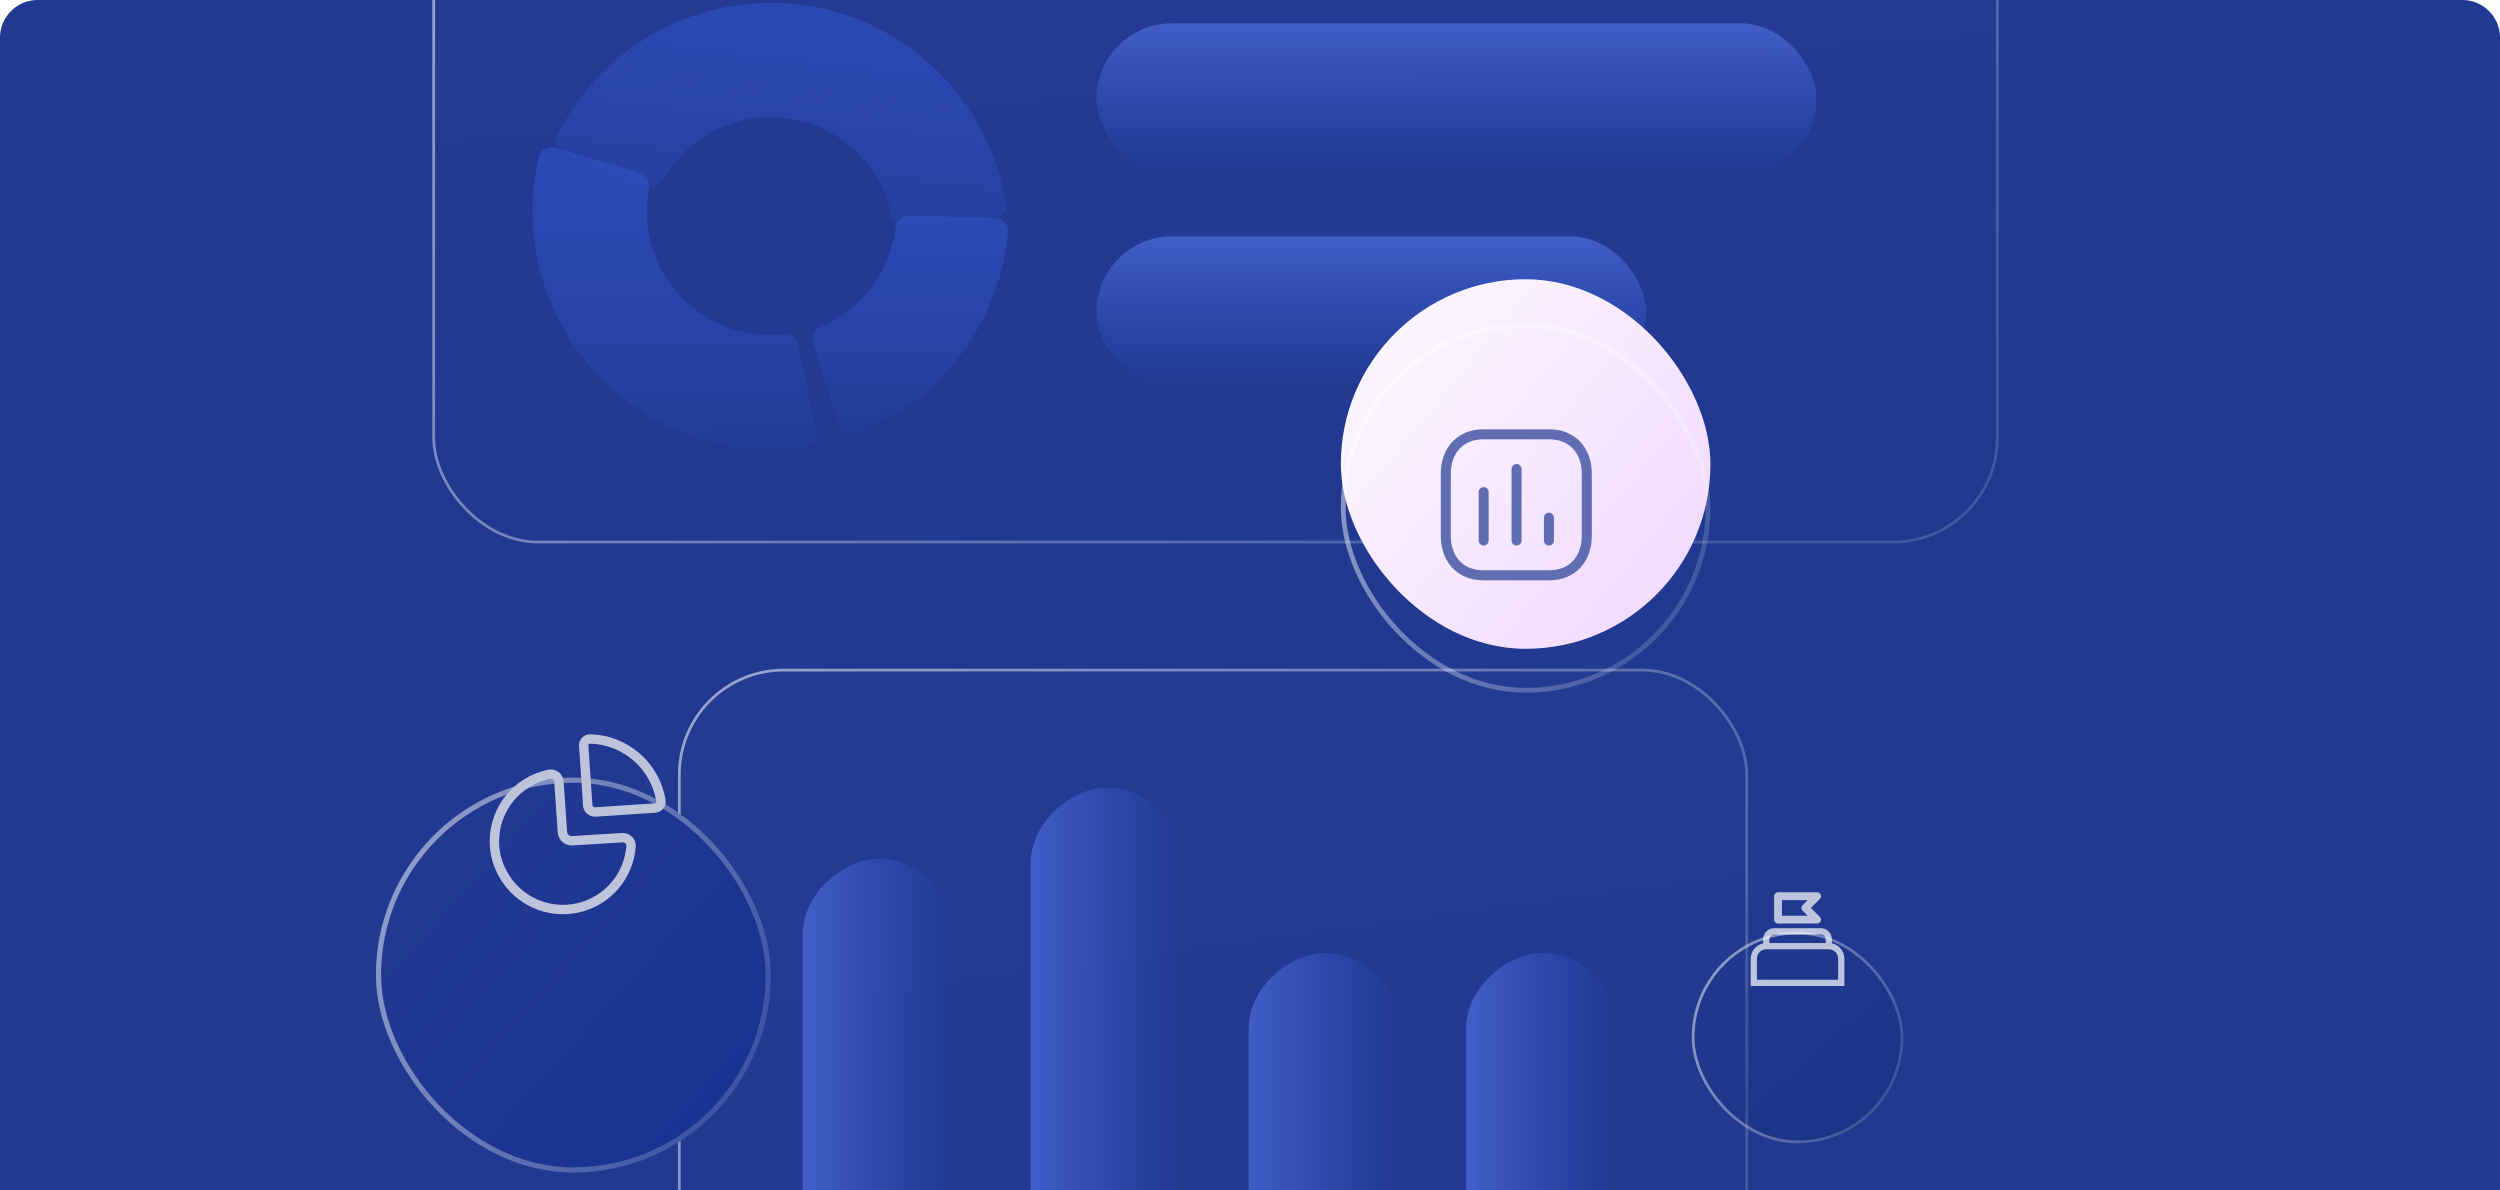
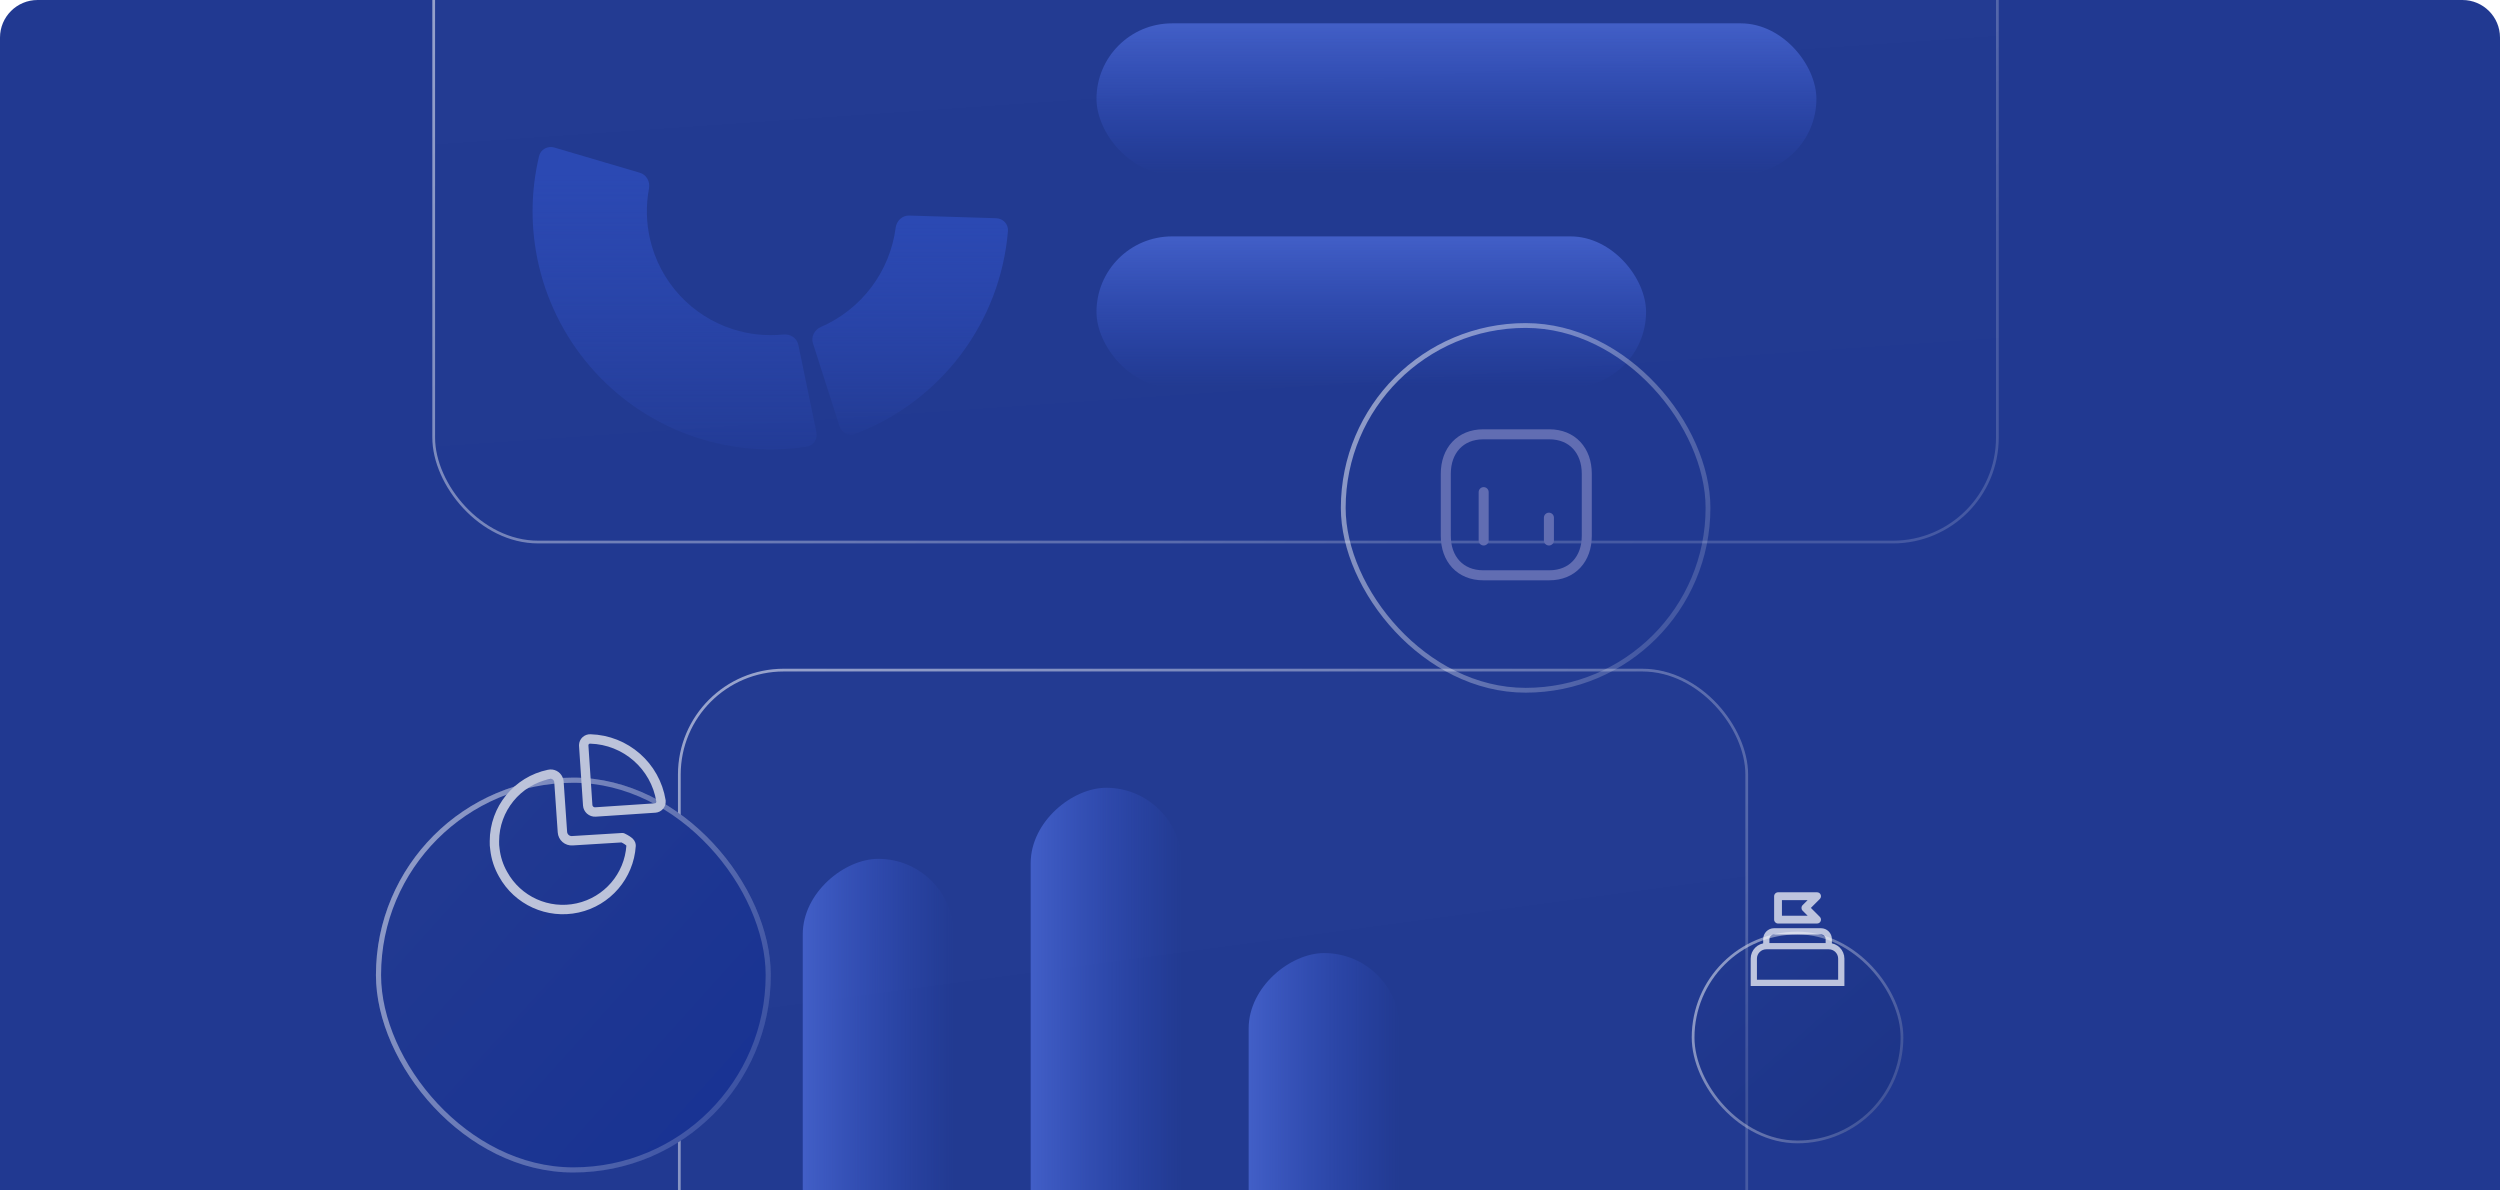
<svg xmlns="http://www.w3.org/2000/svg" width="399" height="190" viewBox="0 0 399 190" fill="none">
  <g clip-path="url(#clip0_2694_4869)">
    <path d="M0 6C0 2.686 2.686 0 6 0H393C396.314 0 399 2.686 399 6V190H0V6Z" fill="#213991" />
    <g filter="url(#filter0_d_2694_4869)">
      <g filter="url(#filter1_b_2694_4869)">
        <rect x="108.201" y="102" width="170.799" height="140.411" rx="16.888" fill="url(#paint0_linear_2694_4869)" fill-opacity="0.02" />
        <rect x="108.421" y="102.22" width="170.36" height="139.972" rx="16.668" stroke="url(#paint1_linear_2694_4869)" stroke-width="0.439" />
      </g>
    </g>
    <g filter="url(#filter2_d_2694_4869)">
      <g filter="url(#filter3_b_2694_4869)">
        <rect x="69" y="-24" width="250" height="106" rx="16.888" fill="url(#paint2_linear_2694_4869)" fill-opacity="0.02" />
        <rect x="69.219" y="-23.78" width="249.561" height="105.561" rx="16.668" stroke="url(#paint3_linear_2694_4869)" stroke-width="0.439" />
      </g>
    </g>
    <g filter="url(#filter4_d_2694_4869)">
      <g filter="url(#filter5_b_2694_4869)">
        <rect x="128.119" y="232.493" width="100.151" height="24.102" rx="12.051" transform="rotate(-90 128.119 232.493)" fill="url(#paint4_linear_2694_4869)" />
      </g>
    </g>
    <g filter="url(#filter6_d_2694_4869)">
      <g filter="url(#filter7_b_2694_4869)">
        <rect x="164.496" y="232.493" width="111.493" height="24.102" rx="12.051" transform="rotate(-90 164.496 232.493)" fill="url(#paint5_linear_2694_4869)" />
      </g>
    </g>
    <g filter="url(#filter8_d_2694_4869)">
      <g filter="url(#filter9_b_2694_4869)">
        <rect x="175" y="-1" width="114.896" height="24.102" rx="12.051" fill="url(#paint6_linear_2694_4869)" />
      </g>
    </g>
    <g filter="url(#filter10_d_2694_4869)">
      <g filter="url(#filter11_b_2694_4869)">
        <rect x="199.285" y="232.493" width="85.113" height="24.102" rx="12.051" transform="rotate(-90 199.285 232.493)" fill="url(#paint7_linear_2694_4869)" />
      </g>
    </g>
    <g filter="url(#filter12_d_2694_4869)">
      <g filter="url(#filter13_b_2694_4869)">
-         <rect x="234" y="232.493" width="85.113" height="24.102" rx="12.051" transform="rotate(-90 234 232.493)" fill="url(#paint8_linear_2694_4869)" />
-       </g>
+         </g>
    </g>
    <g filter="url(#filter14_d_2694_4869)">
      <g filter="url(#filter15_b_2694_4869)">
        <rect x="175" y="33" width="87.711" height="24.102" rx="12.051" fill="url(#paint9_linear_2694_4869)" />
      </g>
    </g>
    <g filter="url(#filter16_bd_2694_4869)">
      <path d="M158.983 30.097C160.087 30.131 160.961 31.054 160.869 32.155C160.275 39.289 157.675 46.126 153.351 51.865C149.027 57.605 143.172 61.99 136.479 64.529C135.446 64.921 134.318 64.336 133.981 63.284L129.747 50.066C129.41 49.014 129.995 47.898 131.009 47.458C134.189 46.078 136.971 43.894 139.07 41.107C141.17 38.32 142.502 35.044 142.951 31.606C143.094 30.511 144.006 29.64 145.11 29.674L158.983 30.097Z" fill="url(#paint10_linear_2694_4869)" />
    </g>
    <g filter="url(#filter17_bd_2694_4869)">
      <path d="M130.301 64.252C130.525 65.333 129.831 66.397 128.739 66.564C122.927 67.452 116.978 66.981 111.364 65.174C105.113 63.164 99.491 59.568 95.044 54.738C90.597 49.908 87.477 44.008 85.989 37.614C84.652 31.87 84.673 25.902 86.037 20.183C86.293 19.109 87.411 18.504 88.47 18.817L102.129 22.845C103.188 23.157 103.783 24.268 103.579 25.354C103.075 28.038 103.132 30.805 103.754 33.479C104.528 36.804 106.15 39.872 108.463 42.384C110.775 44.896 113.699 46.765 116.949 47.811C119.563 48.651 122.315 48.936 125.032 48.655C126.131 48.542 127.189 49.226 127.413 50.308L130.301 64.252Z" fill="url(#paint11_linear_2694_4869)" />
    </g>
    <g filter="url(#filter18_bdd_2694_4869)">
-       <path d="M89.878 14.896C88.862 14.463 88.384 13.285 88.87 12.293C92.266 5.353 97.708 -0.402 104.483 -4.183C111.841 -8.289 120.356 -9.833 128.687 -8.572C137.019 -7.311 144.695 -3.316 150.509 2.784C155.861 8.401 159.355 15.509 160.546 23.143C160.716 24.235 159.911 25.218 158.812 25.331L144.647 26.782C143.548 26.895 142.576 26.092 142.353 25.01C141.609 21.4 139.866 18.055 137.305 15.368C134.282 12.196 130.29 10.118 125.957 9.463C121.625 8.807 117.197 9.61 113.371 11.745C110.129 13.554 107.474 16.233 105.695 19.461C105.162 20.428 103.996 20.907 102.98 20.475L89.878 14.896Z" fill="url(#paint12_linear_2694_4869)" />
-     </g>
+       </g>
    <g filter="url(#filter19_d_2694_4869)">
      <g filter="url(#filter20_b_2694_4869)">
        <rect x="60" y="100" width="63.018" height="63.018" rx="31.509" fill="url(#paint13_linear_2694_4869)" fill-opacity="0.2" />
        <rect x="60" y="100" width="63.018" height="63.018" rx="31.509" fill="url(#paint14_linear_2694_4869)" />
        <rect x="60.41" y="100.41" width="62.199" height="62.199" rx="31.099" stroke="url(#paint15_linear_2694_4869)" stroke-width="0.819" />
      </g>
    </g>
    <path fill-rule="evenodd" clip-rule="evenodd" d="M105.493 127.817C104.588 122.244 99.855 118.099 94.212 117.936C93.943 117.925 93.682 118.022 93.485 118.204C93.288 118.386 93.171 118.64 93.161 118.908V118.908V118.999L93.796 128.504C93.838 129.144 94.388 129.63 95.028 129.593L104.559 128.958C104.828 128.938 105.077 128.812 105.253 128.607C105.428 128.403 105.514 128.137 105.493 127.868V127.817Z" stroke="#BCC3DA" stroke-width="1.5" stroke-linecap="round" stroke-linejoin="round" />
-     <path d="M87.611 123.589C88.217 123.449 88.838 123.759 89.089 124.328C89.155 124.462 89.195 124.607 89.206 124.756C89.336 126.598 89.608 130.63 89.763 132.809C89.79 133.201 89.972 133.567 90.269 133.825C90.566 134.083 90.953 134.212 91.346 134.183V134.183L99.346 133.691C99.703 133.669 100.054 133.796 100.314 134.042C100.574 134.287 100.721 134.63 100.721 134.987V134.987C100.397 139.819 96.925 143.858 92.198 144.905C87.47 145.952 82.618 143.756 80.284 139.513C79.588 138.292 79.147 136.942 78.988 135.545C78.92 135.116 78.894 134.682 78.91 134.248C78.924 129.089 82.547 124.643 87.598 123.589" stroke="#BCC3DA" stroke-width="1.5" stroke-linecap="round" stroke-linejoin="round" />
+     <path d="M87.611 123.589C88.217 123.449 88.838 123.759 89.089 124.328C89.155 124.462 89.195 124.607 89.206 124.756C89.336 126.598 89.608 130.63 89.763 132.809C89.79 133.201 89.972 133.567 90.269 133.825C90.566 134.083 90.953 134.212 91.346 134.183V134.183L99.346 133.691C100.574 134.287 100.721 134.63 100.721 134.987V134.987C100.397 139.819 96.925 143.858 92.198 144.905C87.47 145.952 82.618 143.756 80.284 139.513C79.588 138.292 79.147 136.942 78.988 135.545C78.92 135.116 78.894 134.682 78.91 134.248C78.924 129.089 82.547 124.643 87.598 123.589" stroke="#BCC3DA" stroke-width="1.5" stroke-linecap="round" stroke-linejoin="round" />
    <g filter="url(#filter21_d_2694_4869)">
      <g filter="url(#filter22_b_2694_4869)">
        <rect x="270" y="133" width="33.776" height="33.776" rx="16.888" fill="url(#paint16_linear_2694_4869)" fill-opacity="0.2" />
        <rect x="270.22" y="133.22" width="33.337" height="33.337" rx="16.668" stroke="url(#paint17_linear_2694_4869)" stroke-width="0.439" />
      </g>
    </g>
    <g opacity="0.7" clip-path="url(#clip1_2694_4869)">
      <path d="M291.871 151.134V149.887C291.871 149.199 291.313 148.641 290.625 148.641H283.147C282.459 148.641 281.901 149.199 281.901 149.887V151.134" stroke="white" stroke-width="0.997" />
      <path d="M279.908 153.003C279.908 151.902 280.801 151.009 281.902 151.009H291.873C292.974 151.009 293.867 151.902 293.867 153.003V156.867H279.908V153.003Z" stroke="white" stroke-width="0.997" />
      <path d="M290.581 142.794C290.485 142.562 290.258 142.41 290.006 142.41H283.774C283.43 142.41 283.151 142.689 283.151 143.033V146.772C283.151 147.116 283.43 147.395 283.774 147.395H290.006C290.258 147.395 290.485 147.243 290.581 147.011C290.678 146.778 290.625 146.51 290.446 146.331L289.017 144.902L290.446 143.474C290.624 143.295 290.678 143.027 290.581 142.794ZM287.695 145.343L288.501 146.149H284.397V143.656H288.501L287.695 144.462C287.452 144.705 287.452 145.1 287.695 145.343Z" fill="white" />
    </g>
    <g filter="url(#filter23_d_2694_4869)">
      <g filter="url(#filter24_i_2694_4869)">
-         <rect x="214" y="29" width="58.982" height="58.982" rx="29.491" fill="url(#paint18_linear_2694_4869)" />
-       </g>
+         </g>
      <rect x="214.383" y="29.383" width="58.215" height="58.215" rx="29.108" stroke="url(#paint19_linear_2694_4869)" stroke-width="0.767" />
      <path d="M236.792 55.977V63.694" stroke="#616DB2" stroke-width="1.6" stroke-linecap="round" stroke-linejoin="round" />
-       <path d="M242.044 52.284V63.694" stroke="#616DB2" stroke-width="1.6" stroke-linecap="round" stroke-linejoin="round" />
      <path d="M247.207 60.055V63.694" stroke="#616DB2" stroke-width="1.6" stroke-linecap="round" stroke-linejoin="round" />
      <path fill-rule="evenodd" clip-rule="evenodd" d="M247.271 46.75H236.729C233.054 46.75 230.75 49.351 230.75 53.033V62.967C230.75 66.649 233.043 69.25 236.729 69.25H247.271C250.957 69.25 253.25 66.649 253.25 62.967V53.033C253.25 49.351 250.957 46.75 247.271 46.75Z" stroke="#616DB2" stroke-width="1.6" stroke-linecap="round" stroke-linejoin="round" />
    </g>
  </g>
  <defs>
    <filter id="filter0_d_2694_4869" x="73.074" y="71.602" width="241.052" height="210.665" filterUnits="userSpaceOnUse" color-interpolation-filters="sRGB">
      <feFlood flood-opacity="0" result="BackgroundImageFix" />
      <feColorMatrix in="SourceAlpha" type="matrix" values="0 0 0 0 0 0 0 0 0 0 0 0 0 0 0 0 0 0 127 0" result="hardAlpha" />
      <feOffset dy="4.729" />
      <feGaussianBlur stdDeviation="17.563" />
      <feColorMatrix type="matrix" values="0 0 0 0 0 0 0 0 0 0 0 0 0 0 0 0 0 0 0.12 0" />
      <feBlend mode="normal" in2="BackgroundImageFix" result="effect1_dropShadow_2694_4869" />
      <feBlend mode="normal" in="SourceGraphic" in2="effect1_dropShadow_2694_4869" result="shape" />
    </filter>
    <filter id="filter1_b_2694_4869" x="102.122" y="95.92" width="182.958" height="152.571" filterUnits="userSpaceOnUse" color-interpolation-filters="sRGB">
      <feFlood flood-opacity="0" result="BackgroundImageFix" />
      <feGaussianBlur in="BackgroundImage" stdDeviation="3.04" />
      <feComposite in2="SourceAlpha" operator="in" result="effect1_backgroundBlur_2694_4869" />
      <feBlend mode="normal" in="SourceGraphic" in2="effect1_backgroundBlur_2694_4869" result="shape" />
    </filter>
    <filter id="filter2_d_2694_4869" x="33.873" y="-54.398" width="320.254" height="176.254" filterUnits="userSpaceOnUse" color-interpolation-filters="sRGB">
      <feFlood flood-opacity="0" result="BackgroundImageFix" />
      <feColorMatrix in="SourceAlpha" type="matrix" values="0 0 0 0 0 0 0 0 0 0 0 0 0 0 0 0 0 0 127 0" result="hardAlpha" />
      <feOffset dy="4.729" />
      <feGaussianBlur stdDeviation="17.563" />
      <feColorMatrix type="matrix" values="0 0 0 0 0 0 0 0 0 0 0 0 0 0 0 0 0 0 0.12 0" />
      <feBlend mode="normal" in2="BackgroundImageFix" result="effect1_dropShadow_2694_4869" />
      <feBlend mode="normal" in="SourceGraphic" in2="effect1_dropShadow_2694_4869" result="shape" />
    </filter>
    <filter id="filter3_b_2694_4869" x="62.92" y="-30.08" width="262.159" height="118.159" filterUnits="userSpaceOnUse" color-interpolation-filters="sRGB">
      <feFlood flood-opacity="0" result="BackgroundImageFix" />
      <feGaussianBlur in="BackgroundImage" stdDeviation="3.04" />
      <feComposite in2="SourceAlpha" operator="in" result="effect1_backgroundBlur_2694_4869" />
      <feBlend mode="normal" in="SourceGraphic" in2="effect1_backgroundBlur_2694_4869" result="shape" />
    </filter>
    <filter id="filter4_d_2694_4869" x="92.992" y="101.944" width="94.355" height="170.405" filterUnits="userSpaceOnUse" color-interpolation-filters="sRGB">
      <feFlood flood-opacity="0" result="BackgroundImageFix" />
      <feColorMatrix in="SourceAlpha" type="matrix" values="0 0 0 0 0 0 0 0 0 0 0 0 0 0 0 0 0 0 127 0" result="hardAlpha" />
      <feOffset dy="4.729" />
      <feGaussianBlur stdDeviation="17.563" />
      <feColorMatrix type="matrix" values="0 0 0 0 0 0 0 0 0 0 0 0 0 0 0 0 0 0 0.12 0" />
      <feBlend mode="normal" in2="BackgroundImageFix" result="effect1_dropShadow_2694_4869" />
      <feBlend mode="normal" in="SourceGraphic" in2="effect1_dropShadow_2694_4869" result="shape" />
    </filter>
    <filter id="filter5_b_2694_4869" x="122.04" y="126.262" width="36.261" height="112.311" filterUnits="userSpaceOnUse" color-interpolation-filters="sRGB">
      <feFlood flood-opacity="0" result="BackgroundImageFix" />
      <feGaussianBlur in="BackgroundImage" stdDeviation="3.04" />
      <feComposite in2="SourceAlpha" operator="in" result="effect1_backgroundBlur_2694_4869" />
      <feBlend mode="normal" in="SourceGraphic" in2="effect1_backgroundBlur_2694_4869" result="shape" />
    </filter>
    <filter id="filter6_d_2694_4869" x="129.369" y="90.602" width="94.355" height="181.747" filterUnits="userSpaceOnUse" color-interpolation-filters="sRGB">
      <feFlood flood-opacity="0" result="BackgroundImageFix" />
      <feColorMatrix in="SourceAlpha" type="matrix" values="0 0 0 0 0 0 0 0 0 0 0 0 0 0 0 0 0 0 127 0" result="hardAlpha" />
      <feOffset dy="4.729" />
      <feGaussianBlur stdDeviation="17.563" />
      <feColorMatrix type="matrix" values="0 0 0 0 0 0 0 0 0 0 0 0 0 0 0 0 0 0 0.12 0" />
      <feBlend mode="normal" in2="BackgroundImageFix" result="effect1_dropShadow_2694_4869" />
      <feBlend mode="normal" in="SourceGraphic" in2="effect1_dropShadow_2694_4869" result="shape" />
    </filter>
    <filter id="filter7_b_2694_4869" x="158.416" y="114.92" width="36.261" height="123.653" filterUnits="userSpaceOnUse" color-interpolation-filters="sRGB">
      <feFlood flood-opacity="0" result="BackgroundImageFix" />
      <feGaussianBlur in="BackgroundImage" stdDeviation="3.04" />
      <feComposite in2="SourceAlpha" operator="in" result="effect1_backgroundBlur_2694_4869" />
      <feBlend mode="normal" in="SourceGraphic" in2="effect1_backgroundBlur_2694_4869" result="shape" />
    </filter>
    <filter id="filter8_d_2694_4869" x="139.873" y="-31.398" width="185.15" height="94.355" filterUnits="userSpaceOnUse" color-interpolation-filters="sRGB">
      <feFlood flood-opacity="0" result="BackgroundImageFix" />
      <feColorMatrix in="SourceAlpha" type="matrix" values="0 0 0 0 0 0 0 0 0 0 0 0 0 0 0 0 0 0 127 0" result="hardAlpha" />
      <feOffset dy="4.729" />
      <feGaussianBlur stdDeviation="17.563" />
      <feColorMatrix type="matrix" values="0 0 0 0 0 0 0 0 0 0 0 0 0 0 0 0 0 0 0.12 0" />
      <feBlend mode="normal" in2="BackgroundImageFix" result="effect1_dropShadow_2694_4869" />
      <feBlend mode="normal" in="SourceGraphic" in2="effect1_dropShadow_2694_4869" result="shape" />
    </filter>
    <filter id="filter9_b_2694_4869" x="168.92" y="-7.08" width="127.056" height="36.261" filterUnits="userSpaceOnUse" color-interpolation-filters="sRGB">
      <feFlood flood-opacity="0" result="BackgroundImageFix" />
      <feGaussianBlur in="BackgroundImage" stdDeviation="3.04" />
      <feComposite in2="SourceAlpha" operator="in" result="effect1_backgroundBlur_2694_4869" />
      <feBlend mode="normal" in="SourceGraphic" in2="effect1_backgroundBlur_2694_4869" result="shape" />
    </filter>
    <filter id="filter10_d_2694_4869" x="164.158" y="116.982" width="94.355" height="155.367" filterUnits="userSpaceOnUse" color-interpolation-filters="sRGB">
      <feFlood flood-opacity="0" result="BackgroundImageFix" />
      <feColorMatrix in="SourceAlpha" type="matrix" values="0 0 0 0 0 0 0 0 0 0 0 0 0 0 0 0 0 0 127 0" result="hardAlpha" />
      <feOffset dy="4.729" />
      <feGaussianBlur stdDeviation="17.563" />
      <feColorMatrix type="matrix" values="0 0 0 0 0 0 0 0 0 0 0 0 0 0 0 0 0 0 0.12 0" />
      <feBlend mode="normal" in2="BackgroundImageFix" result="effect1_dropShadow_2694_4869" />
      <feBlend mode="normal" in="SourceGraphic" in2="effect1_dropShadow_2694_4869" result="shape" />
    </filter>
    <filter id="filter11_b_2694_4869" x="193.206" y="141.3" width="36.261" height="97.272" filterUnits="userSpaceOnUse" color-interpolation-filters="sRGB">
      <feFlood flood-opacity="0" result="BackgroundImageFix" />
      <feGaussianBlur in="BackgroundImage" stdDeviation="3.04" />
      <feComposite in2="SourceAlpha" operator="in" result="effect1_backgroundBlur_2694_4869" />
      <feBlend mode="normal" in="SourceGraphic" in2="effect1_backgroundBlur_2694_4869" result="shape" />
    </filter>
    <filter id="filter12_d_2694_4869" x="198.873" y="116.982" width="94.355" height="155.367" filterUnits="userSpaceOnUse" color-interpolation-filters="sRGB">
      <feFlood flood-opacity="0" result="BackgroundImageFix" />
      <feColorMatrix in="SourceAlpha" type="matrix" values="0 0 0 0 0 0 0 0 0 0 0 0 0 0 0 0 0 0 127 0" result="hardAlpha" />
      <feOffset dy="4.729" />
      <feGaussianBlur stdDeviation="17.563" />
      <feColorMatrix type="matrix" values="0 0 0 0 0 0 0 0 0 0 0 0 0 0 0 0 0 0 0.12 0" />
      <feBlend mode="normal" in2="BackgroundImageFix" result="effect1_dropShadow_2694_4869" />
      <feBlend mode="normal" in="SourceGraphic" in2="effect1_dropShadow_2694_4869" result="shape" />
    </filter>
    <filter id="filter13_b_2694_4869" x="227.92" y="141.3" width="36.261" height="97.272" filterUnits="userSpaceOnUse" color-interpolation-filters="sRGB">
      <feFlood flood-opacity="0" result="BackgroundImageFix" />
      <feGaussianBlur in="BackgroundImage" stdDeviation="3.04" />
      <feComposite in2="SourceAlpha" operator="in" result="effect1_backgroundBlur_2694_4869" />
      <feBlend mode="normal" in="SourceGraphic" in2="effect1_backgroundBlur_2694_4869" result="shape" />
    </filter>
    <filter id="filter14_d_2694_4869" x="139.873" y="2.602" width="157.964" height="94.355" filterUnits="userSpaceOnUse" color-interpolation-filters="sRGB">
      <feFlood flood-opacity="0" result="BackgroundImageFix" />
      <feColorMatrix in="SourceAlpha" type="matrix" values="0 0 0 0 0 0 0 0 0 0 0 0 0 0 0 0 0 0 127 0" result="hardAlpha" />
      <feOffset dy="4.729" />
      <feGaussianBlur stdDeviation="17.563" />
      <feColorMatrix type="matrix" values="0 0 0 0 0 0 0 0 0 0 0 0 0 0 0 0 0 0 0.12 0" />
      <feBlend mode="normal" in2="BackgroundImageFix" result="effect1_dropShadow_2694_4869" />
      <feBlend mode="normal" in="SourceGraphic" in2="effect1_dropShadow_2694_4869" result="shape" />
    </filter>
    <filter id="filter15_b_2694_4869" x="168.92" y="26.92" width="99.87" height="36.261" filterUnits="userSpaceOnUse" color-interpolation-filters="sRGB">
      <feFlood flood-opacity="0" result="BackgroundImageFix" />
      <feGaussianBlur in="BackgroundImage" stdDeviation="3.04" />
      <feComposite in2="SourceAlpha" operator="in" result="effect1_backgroundBlur_2694_4869" />
      <feBlend mode="normal" in="SourceGraphic" in2="effect1_backgroundBlur_2694_4869" result="shape" />
    </filter>
    <filter id="filter16_bd_2694_4869" x="94.525" y="-5.454" width="101.477" height="109.961" filterUnits="userSpaceOnUse" color-interpolation-filters="sRGB">
      <feFlood flood-opacity="0" result="BackgroundImageFix" />
      <feGaussianBlur in="BackgroundImage" stdDeviation="17.563" />
      <feComposite in2="SourceAlpha" operator="in" result="effect1_backgroundBlur_2694_4869" />
      <feColorMatrix in="SourceAlpha" type="matrix" values="0 0 0 0 0 0 0 0 0 0 0 0 0 0 0 0 0 0 127 0" result="hardAlpha" />
      <feOffset dy="4.729" />
      <feGaussianBlur stdDeviation="17.563" />
      <feColorMatrix type="matrix" values="0 0 0 0 0 0 0 0 0 0 0 0 0 0 0 0 0 0 0.12 0" />
      <feBlend mode="normal" in2="effect1_backgroundBlur_2694_4869" result="effect2_dropShadow_2694_4869" />
      <feBlend mode="normal" in="SourceGraphic" in2="effect2_dropShadow_2694_4869" result="shape" />
    </filter>
    <filter id="filter17_bd_2694_4869" x="49.873" y="-16.392" width="115.597" height="123.248" filterUnits="userSpaceOnUse" color-interpolation-filters="sRGB">
      <feFlood flood-opacity="0" result="BackgroundImageFix" />
      <feGaussianBlur in="BackgroundImage" stdDeviation="17.563" />
      <feComposite in2="SourceAlpha" operator="in" result="effect1_backgroundBlur_2694_4869" />
      <feColorMatrix in="SourceAlpha" type="matrix" values="0 0 0 0 0 0 0 0 0 0 0 0 0 0 0 0 0 0 127 0" result="hardAlpha" />
      <feOffset dy="4.729" />
      <feGaussianBlur stdDeviation="17.563" />
      <feColorMatrix type="matrix" values="0 0 0 0 0 0 0 0 0 0 0 0 0 0 0 0 0 0 0.12 0" />
      <feBlend mode="normal" in2="effect1_backgroundBlur_2694_4869" result="effect2_dropShadow_2694_4869" />
      <feBlend mode="normal" in="SourceGraphic" in2="effect2_dropShadow_2694_4869" result="shape" />
    </filter>
    <filter id="filter18_bdd_2694_4869" x="53.552" y="-44.127" width="142.144" height="110.775" filterUnits="userSpaceOnUse" color-interpolation-filters="sRGB">
      <feFlood flood-opacity="0" result="BackgroundImageFix" />
      <feGaussianBlur in="BackgroundImage" stdDeviation="17.563" />
      <feComposite in2="SourceAlpha" operator="in" result="effect1_backgroundBlur_2694_4869" />
      <feColorMatrix in="SourceAlpha" type="matrix" values="0 0 0 0 0 0 0 0 0 0 0 0 0 0 0 0 0 0 127 0" result="hardAlpha" />
      <feOffset dy="4.729" />
      <feGaussianBlur stdDeviation="17.563" />
      <feColorMatrix type="matrix" values="0 0 0 0 0 0 0 0 0 0 0 0 0 0 0 0 0 0 0.12 0" />
      <feBlend mode="normal" in2="effect1_backgroundBlur_2694_4869" result="effect2_dropShadow_2694_4869" />
      <feColorMatrix in="SourceAlpha" type="matrix" values="0 0 0 0 0 0 0 0 0 0 0 0 0 0 0 0 0 0 127 0" result="hardAlpha" />
      <feOffset dy="4.729" />
      <feGaussianBlur stdDeviation="17.563" />
      <feColorMatrix type="matrix" values="0 0 0 0 0 0 0 0 0 0 0 0 0 0 0 0 0 0 0.12 0" />
      <feBlend mode="normal" in2="effect2_dropShadow_2694_4869" result="effect3_dropShadow_2694_4869" />
      <feBlend mode="normal" in="SourceGraphic" in2="effect3_dropShadow_2694_4869" result="shape" />
    </filter>
    <filter id="filter19_d_2694_4869" x="0.168" y="64.279" width="182.682" height="182.682" filterUnits="userSpaceOnUse" color-interpolation-filters="sRGB">
      <feFlood flood-opacity="0" result="BackgroundImageFix" />
      <feColorMatrix in="SourceAlpha" type="matrix" values="0 0 0 0 0 0 0 0 0 0 0 0 0 0 0 0 0 0 127 0" result="hardAlpha" />
      <feOffset dy="24.111" />
      <feGaussianBlur stdDeviation="29.916" />
      <feComposite in2="hardAlpha" operator="out" />
      <feColorMatrix type="matrix" values="0 0 0 0 1 0 0 0 0 1 0 0 0 0 1 0 0 0 0.07 0" />
      <feBlend mode="normal" in2="BackgroundImageFix" result="effect1_dropShadow_2694_4869" />
      <feBlend mode="normal" in="SourceGraphic" in2="effect1_dropShadow_2694_4869" result="shape" />
    </filter>
    <filter id="filter20_b_2694_4869" x="48.657" y="88.657" width="85.704" height="85.704" filterUnits="userSpaceOnUse" color-interpolation-filters="sRGB">
      <feFlood flood-opacity="0" result="BackgroundImageFix" />
      <feGaussianBlur in="BackgroundImage" stdDeviation="5.672" />
      <feComposite in2="SourceAlpha" operator="in" result="effect1_backgroundBlur_2694_4869" />
      <feBlend mode="normal" in="SourceGraphic" in2="effect1_backgroundBlur_2694_4869" result="shape" />
    </filter>
    <filter id="filter21_d_2694_4869" x="231.056" y="109.75" width="111.664" height="111.664" filterUnits="userSpaceOnUse" color-interpolation-filters="sRGB">
      <feFlood flood-opacity="0" result="BackgroundImageFix" />
      <feColorMatrix in="SourceAlpha" type="matrix" values="0 0 0 0 0 0 0 0 0 0 0 0 0 0 0 0 0 0 127 0" result="hardAlpha" />
      <feOffset dy="15.694" />
      <feGaussianBlur stdDeviation="19.472" />
      <feComposite in2="hardAlpha" operator="out" />
      <feColorMatrix type="matrix" values="0 0 0 0 1 0 0 0 0 1 0 0 0 0 1 0 0 0 0.07 0" />
      <feBlend mode="normal" in2="BackgroundImageFix" result="effect1_dropShadow_2694_4869" />
      <feBlend mode="normal" in="SourceGraphic" in2="effect1_dropShadow_2694_4869" result="shape" />
    </filter>
    <filter id="filter22_b_2694_4869" x="263.92" y="126.92" width="45.935" height="45.935" filterUnits="userSpaceOnUse" color-interpolation-filters="sRGB">
      <feFlood flood-opacity="0" result="BackgroundImageFix" />
      <feGaussianBlur in="BackgroundImage" stdDeviation="3.04" />
      <feComposite in2="SourceAlpha" operator="in" result="effect1_backgroundBlur_2694_4869" />
      <feBlend mode="normal" in="SourceGraphic" in2="effect1_backgroundBlur_2694_4869" result="shape" />
    </filter>
    <filter id="filter23_d_2694_4869" x="158" y="-4.433" width="170.982" height="170.982" filterUnits="userSpaceOnUse" color-interpolation-filters="sRGB">
      <feFlood flood-opacity="0" result="BackgroundImageFix" />
      <feColorMatrix in="SourceAlpha" type="matrix" values="0 0 0 0 0 0 0 0 0 0 0 0 0 0 0 0 0 0 127 0" result="hardAlpha" />
      <feOffset dy="22.567" />
      <feGaussianBlur stdDeviation="28" />
      <feComposite in2="hardAlpha" operator="out" />
      <feColorMatrix type="matrix" values="0 0 0 0 1 0 0 0 0 1 0 0 0 0 1 0 0 0 0.07 0" />
      <feBlend mode="normal" in2="BackgroundImageFix" result="effect1_dropShadow_2694_4869" />
      <feBlend mode="normal" in="SourceGraphic" in2="effect1_dropShadow_2694_4869" result="shape" />
    </filter>
    <filter id="filter24_i_2694_4869" x="214" y="22" width="58.982" height="65.982" filterUnits="userSpaceOnUse" color-interpolation-filters="sRGB">
      <feFlood flood-opacity="0" result="BackgroundImageFix" />
      <feBlend mode="normal" in="SourceGraphic" in2="BackgroundImageFix" result="shape" />
      <feColorMatrix in="SourceAlpha" type="matrix" values="0 0 0 0 0 0 0 0 0 0 0 0 0 0 0 0 0 0 127 0" result="hardAlpha" />
      <feOffset dy="-7" />
      <feGaussianBlur stdDeviation="7" />
      <feComposite in2="hardAlpha" operator="arithmetic" k2="-1" k3="1" />
      <feColorMatrix type="matrix" values="0 0 0 0 1 0 0 0 0 1 0 0 0 0 1 0 0 0 0.35 0" />
      <feBlend mode="normal" in2="shape" result="effect1_innerShadow_2694_4869" />
    </filter>
    <linearGradient id="paint0_linear_2694_4869" x1="123.224" y1="-73.996" x2="166.345" y2="246.083" gradientUnits="userSpaceOnUse">
      <stop stop-color="white" />
      <stop offset="1" stop-color="white" stop-opacity="0" />
    </linearGradient>
    <linearGradient id="paint1_linear_2694_4869" x1="272.035" y1="192.965" x2="110.019" y2="89.774" gradientUnits="userSpaceOnUse">
      <stop stop-color="white" stop-opacity="0.16" />
      <stop offset="1" stop-color="white" stop-opacity="0.56" />
    </linearGradient>
    <linearGradient id="paint2_linear_2694_4869" x1="90.989" y1="-156.863" x2="108.001" y2="87.975" gradientUnits="userSpaceOnUse">
      <stop stop-color="white" />
      <stop offset="1" stop-color="white" stop-opacity="0" />
    </linearGradient>
    <linearGradient id="paint3_linear_2694_4869" x1="308.806" y1="44.672" x2="176.788" y2="-118.359" gradientUnits="userSpaceOnUse">
      <stop stop-color="white" stop-opacity="0.16" />
      <stop offset="1" stop-color="white" stop-opacity="0.56" />
    </linearGradient>
    <linearGradient id="paint4_linear_2694_4869" x1="178.195" y1="232.493" x2="178.195" y2="256.595" gradientUnits="userSpaceOnUse">
      <stop stop-color="#425FC7" />
      <stop offset="1" stop-color="#3150C4" stop-opacity="0" />
    </linearGradient>
    <linearGradient id="paint5_linear_2694_4869" x1="220.243" y1="232.493" x2="220.243" y2="256.595" gradientUnits="userSpaceOnUse">
      <stop stop-color="#425FC7" />
      <stop offset="1" stop-color="#3150C4" stop-opacity="0" />
    </linearGradient>
    <linearGradient id="paint6_linear_2694_4869" x1="232.448" y1="-1" x2="232.448" y2="23.102" gradientUnits="userSpaceOnUse">
      <stop stop-color="#425FC7" />
      <stop offset="1" stop-color="#3150C4" stop-opacity="0" />
    </linearGradient>
    <linearGradient id="paint7_linear_2694_4869" x1="241.842" y1="232.493" x2="241.842" y2="256.595" gradientUnits="userSpaceOnUse">
      <stop stop-color="#425FC7" />
      <stop offset="1" stop-color="#3150C4" stop-opacity="0" />
    </linearGradient>
    <linearGradient id="paint8_linear_2694_4869" x1="276.557" y1="232.493" x2="276.557" y2="256.595" gradientUnits="userSpaceOnUse">
      <stop stop-color="#425FC7" />
      <stop offset="1" stop-color="#3150C4" stop-opacity="0" />
    </linearGradient>
    <linearGradient id="paint9_linear_2694_4869" x1="218.856" y1="33" x2="218.856" y2="57.102" gradientUnits="userSpaceOnUse">
      <stop stop-color="#425FC7" />
      <stop offset="1" stop-color="#3150C4" stop-opacity="0" />
    </linearGradient>
    <linearGradient id="paint10_linear_2694_4869" x1="138.935" y1="30.226" x2="138.935" y2="67" gradientUnits="userSpaceOnUse">
      <stop stop-color="#2B49B3" />
      <stop offset="1" stop-color="#3150C4" stop-opacity="0" />
    </linearGradient>
    <linearGradient id="paint11_linear_2694_4869" x1="123" y1="22.871" x2="123" y2="72.516" gradientUnits="userSpaceOnUse">
      <stop stop-color="#2B49B3" />
      <stop offset="1" stop-color="#3150C4" stop-opacity="0" />
    </linearGradient>
    <linearGradient id="paint12_linear_2694_4869" x1="128.516" y1="-9" x2="123" y2="36.5" gradientUnits="userSpaceOnUse">
      <stop stop-color="#2B49B3" />
      <stop offset="1" stop-color="#3150C4" stop-opacity="0" />
    </linearGradient>
    <linearGradient id="paint13_linear_2694_4869" x1="63.891" y1="99.912" x2="119.2" y2="162.813" gradientUnits="userSpaceOnUse">
      <stop stop-color="white" />
      <stop offset="1" stop-color="white" stop-opacity="0" />
    </linearGradient>
    <linearGradient id="paint14_linear_2694_4869" x1="72.518" y1="112.518" x2="153.018" y2="185.018" gradientUnits="userSpaceOnUse">
      <stop stop-color="#213991" />
      <stop offset="1" stop-color="#122E94" />
    </linearGradient>
    <linearGradient id="paint15_linear_2694_4869" x1="120.448" y1="140.826" x2="54.501" y2="106.296" gradientUnits="userSpaceOnUse">
      <stop stop-color="white" stop-opacity="0.16" />
      <stop offset="1" stop-color="white" stop-opacity="0.56" />
    </linearGradient>
    <linearGradient id="paint16_linear_2694_4869" x1="272.085" y1="132.953" x2="301.73" y2="166.666" gradientUnits="userSpaceOnUse">
      <stop stop-color="#213991" />
      <stop offset="1" stop-color="#0C1D5A" />
    </linearGradient>
    <linearGradient id="paint17_linear_2694_4869" x1="302.398" y1="154.882" x2="267.053" y2="136.374" gradientUnits="userSpaceOnUse">
      <stop stop-color="white" stop-opacity="0.16" />
      <stop offset="1" stop-color="white" stop-opacity="0.56" />
    </linearGradient>
    <linearGradient id="paint18_linear_2694_4869" x1="205" y1="29" x2="287" y2="97" gradientUnits="userSpaceOnUse">
      <stop stop-color="white" />
      <stop offset="1" stop-color="#ECCDFF" />
    </linearGradient>
    <linearGradient id="paint19_linear_2694_4869" x1="270.577" y1="67.212" x2="208.853" y2="34.893" gradientUnits="userSpaceOnUse">
      <stop stop-color="white" stop-opacity="0.16" />
      <stop offset="1" stop-color="white" stop-opacity="0.56" />
    </linearGradient>
    <clipPath id="clip0_2694_4869">
      <path d="M0 6C0 2.686 2.686 0 6 0H393C396.314 0 399 2.686 399 6V190H0V6Z" fill="white" />
    </clipPath>
    <clipPath id="clip1_2694_4869">
      <rect width="14.956" height="14.956" fill="white" transform="translate(279.41 142.41)" />
    </clipPath>
  </defs>
</svg>